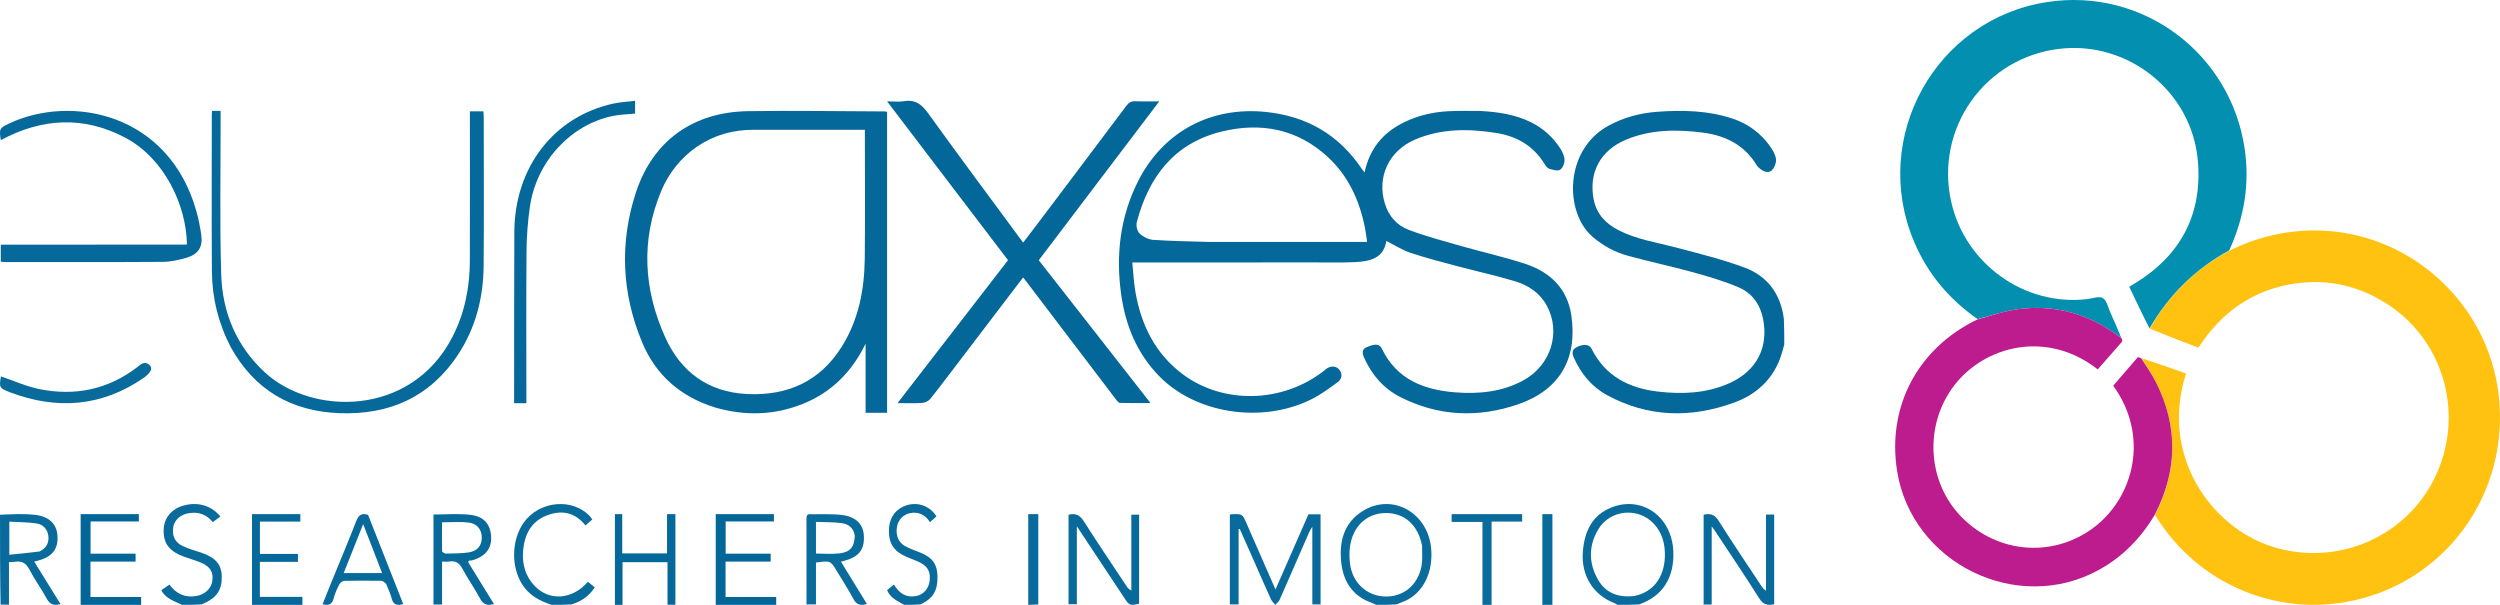
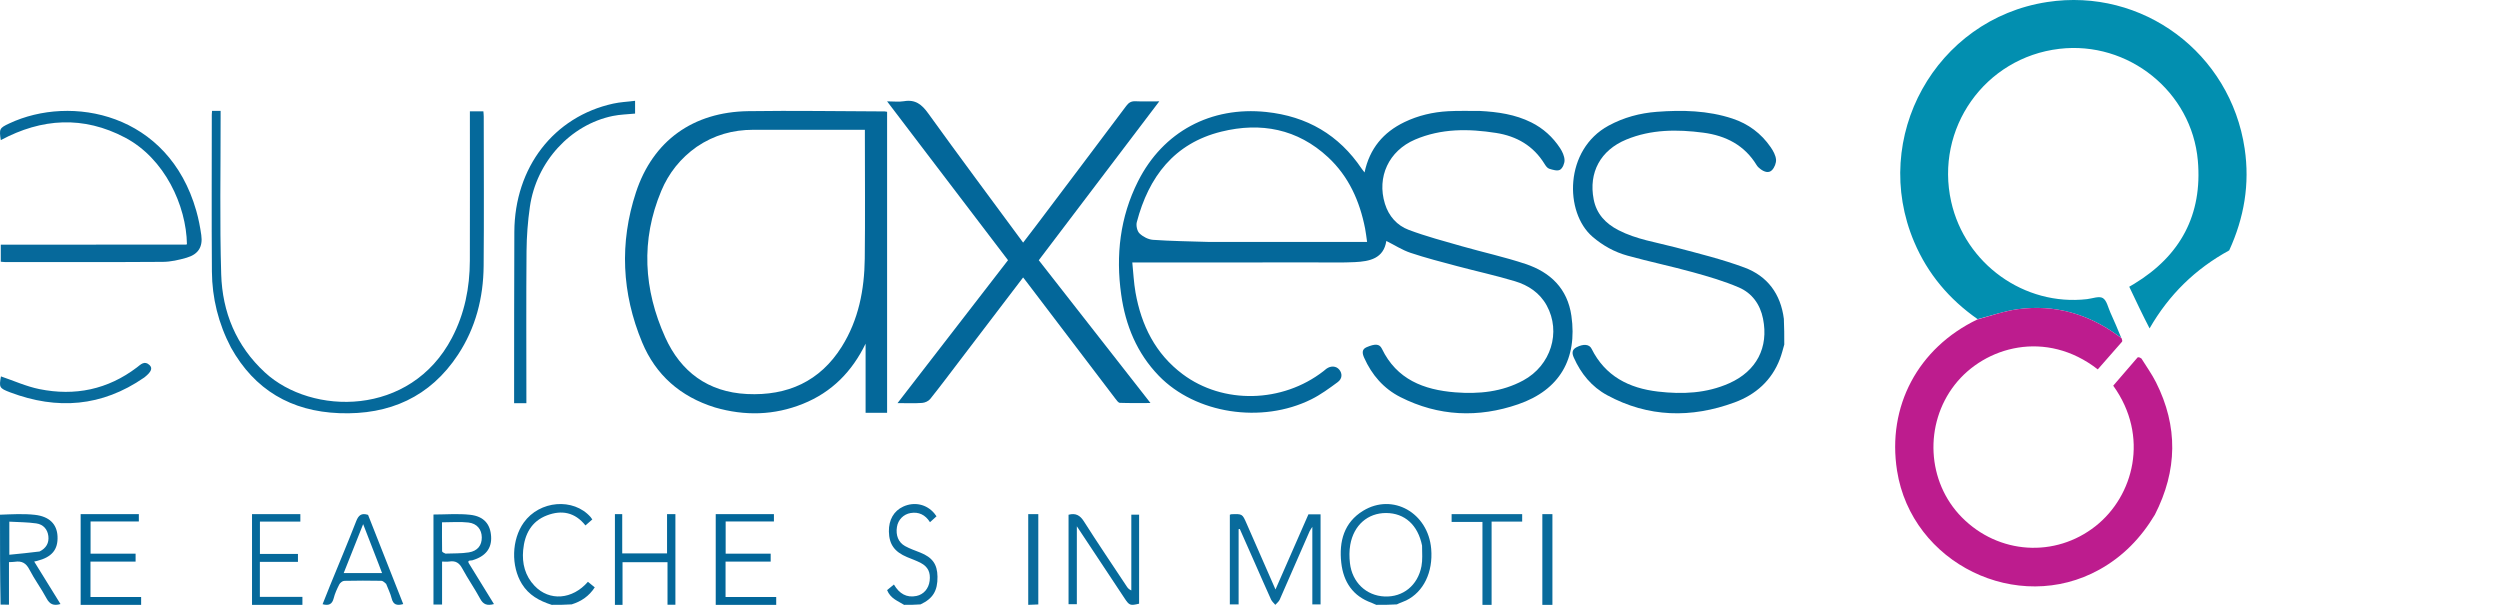
<svg xmlns="http://www.w3.org/2000/svg" width="248px" height="60px" viewBox="0 0 248 60">
  <title>logo-euracess</title>
  <g id="Page-1" stroke="none" stroke-width="1" fill="none" fill-rule="evenodd">
    <g id="logo-euracess" fill-rule="nonzero">
      <path d="M177,34.179 C176.856,34.696 176.737,35.164 176.565,35.613 C175.751,37.742 174.164,39.15 172.068,39.92 C167.77,41.499 163.512,41.417 159.427,39.202 C157.895,38.372 156.831,37.065 156.126,35.482 C155.938,35.061 155.91,34.691 156.399,34.442 C157.062,34.105 157.651,34.129 157.882,34.592 C159.233,37.308 161.582,38.51 164.483,38.846 C166.898,39.125 169.284,39.026 171.546,38.016 C174.253,36.807 175.465,34.47 174.892,31.613 C174.607,30.19 173.805,29.078 172.497,28.515 C171.03,27.884 169.476,27.431 167.93,27.004 C165.781,26.41 163.593,25.953 161.445,25.359 C160.163,25.005 159.007,24.367 157.985,23.491 C155.171,21.079 155.175,14.844 159.574,12.462 C161.074,11.65 162.677,11.218 164.363,11.091 C166.895,10.901 169.415,10.956 171.857,11.762 C173.44,12.285 174.713,13.238 175.65,14.599 C175.9,14.962 176.142,15.396 176.181,15.816 C176.213,16.163 176.03,16.622 175.781,16.878 C175.458,17.211 175.005,17.047 174.65,16.781 C174.504,16.672 174.357,16.541 174.264,16.389 C173.06,14.407 171.211,13.456 168.966,13.162 C166.372,12.823 163.798,12.825 161.33,13.844 C158.768,14.902 157.575,17.112 158.093,19.779 C158.372,21.219 159.272,22.172 160.55,22.832 C162.335,23.753 164.313,24.037 166.227,24.544 C168.518,25.15 170.834,25.718 173.049,26.54 C175.331,27.387 176.643,29.156 176.959,31.629 C177,32.478 177,33.3 177,34.179 Z" id="Path" fill="#04689A" />
      <path d="M136.526,60 C136.33,59.931 136.198,59.846 136.054,59.794 C134.208,59.139 133.263,57.727 133.053,55.817 C132.82,53.707 133.326,51.824 135.227,50.666 C138.159,48.879 141.674,50.873 141.975,54.449 C142.169,56.752 141.22,58.718 139.492,59.564 C139.2,59.707 138.883,59.796 138.566,59.955 C137.897,60 137.24,60 136.526,60 M141.069,54.123 C140.659,52.083 139.351,50.898 137.504,50.891 C135.686,50.885 134.289,52.092 133.945,54.048 C133.842,54.636 133.847,55.264 133.914,55.86 C134.13,57.767 135.528,59.09 137.344,59.171 C139.172,59.253 140.648,58.075 141.01,56.165 C141.128,55.538 141.072,54.876 141.069,54.123 Z" id="Shape" fill="#0A6C9D" />
-       <path d="M160.466,60 C160.338,59.948 160.274,59.875 160.196,59.846 C158.054,59.051 156.84,57.099 157.017,54.747 C157.173,52.681 157.969,51.038 159.961,50.299 C162.952,49.19 165.828,51.285 165.991,54.642 C166.119,57.293 164.936,59.141 162.618,59.952 C161.917,60 161.22,60 160.466,60 M162.125,59.123 C163.948,58.752 165.082,57.332 165.155,55.25 C165.199,53.994 164.905,52.83 164.009,51.904 C162.445,50.287 159.706,50.569 158.546,52.516 C157.579,54.137 157.586,55.848 158.509,57.48 C159.277,58.835 160.527,59.301 162.125,59.123 Z" id="Shape" fill="#0A6C9D" />
      <path d="M0,51.059 C1.148,51.018 2.308,50.945 3.442,51.069 C4.914,51.23 5.649,52.006 5.706,53.198 C5.77,54.52 5.145,55.272 3.674,55.643 C3.594,55.663 3.514,55.68 3.393,55.707 C4.269,57.123 5.132,58.517 6,59.92 C5.302,60.127 4.924,59.929 4.621,59.364 C4.096,58.385 3.419,57.474 2.911,56.489 C2.59,55.867 2.174,55.618 1.46,55.729 C1.294,55.755 1.123,55.75 0.89,55.762 C0.89,57.174 0.89,58.559 0.89,59.984 C0.587,59.984 0.351,59.984 0.058,59.974 C0,57.015 0,54.065 0,51.059 M3.927,54.708 C4.591,54.377 4.879,53.849 4.796,53.176 C4.715,52.522 4.31,52.024 3.603,51.922 C2.725,51.795 1.825,51.801 0.925,51.749 C0.925,52.887 0.925,53.891 0.925,55.031 C1.924,54.933 2.878,54.839 3.927,54.708 Z" id="Shape" fill="#096B9C" />
      <path d="M54.728,60 C53.491,59.606 52.454,59.03 51.775,57.93 C50.68,56.158 50.749,53.53 51.959,51.835 C53.528,49.64 56.878,49.361 58.582,51.286 C58.636,51.347 58.678,51.419 58.757,51.529 C58.534,51.725 58.319,51.913 58.077,52.124 C57.034,50.812 55.717,50.569 54.258,51.125 C52.701,51.717 52.044,53.005 51.898,54.569 C51.774,55.897 52.086,57.13 53.036,58.123 C54.506,59.659 56.777,59.489 58.323,57.714 C58.544,57.894 58.767,58.076 59,58.266 C58.435,59.132 57.676,59.655 56.71,59.954 C56.061,60 55.424,60 54.728,60 Z" id="Path" fill="#096B9C" />
-       <path d="M18.054,60 C17.26,59.611 16.406,59.371 16,58.546 C16.259,58.368 16.508,58.197 16.808,57.99 C17.456,58.878 18.318,59.319 19.468,59.125 C20.314,58.982 20.949,58.394 21.062,57.639 C21.189,56.787 20.864,56.215 19.971,55.831 C19.469,55.615 18.935,55.461 18.415,55.282 C16.823,54.735 16.199,53.957 16.233,52.56 C16.262,51.414 16.977,50.519 18.144,50.169 C19.578,49.74 20.98,50.136 21.86,51.244 C21.618,51.42 21.376,51.596 21.102,51.795 C20.509,51.04 19.725,50.755 18.761,50.902 C17.943,51.027 17.318,51.557 17.194,52.25 C17.039,53.11 17.328,53.789 18.118,54.164 C18.689,54.434 19.313,54.608 19.919,54.809 C21.369,55.292 21.979,55.982 21.999,57.185 C22.023,58.581 21.448,59.366 20,59.954 C19.368,60 18.742,60 18.054,60 Z" id="Path" fill="#096B9C" />
      <path d="M89.683,60 C89.048,59.599 88.341,59.382 88,58.54 C88.212,58.366 88.431,58.186 88.677,57.984 C89.214,58.906 89.947,59.318 90.911,59.12 C91.623,58.974 92.125,58.396 92.221,57.616 C92.323,56.789 92.063,56.226 91.345,55.847 C90.91,55.618 90.446,55.457 89.994,55.269 C88.731,54.742 88.2,53.999 88.178,52.725 C88.158,51.57 88.667,50.684 89.596,50.255 C90.695,49.748 91.913,50.011 92.682,50.922 C92.745,50.997 92.801,51.08 92.902,51.217 C92.696,51.403 92.502,51.579 92.255,51.803 C91.778,51.047 91.128,50.76 90.33,50.893 C89.631,51.01 89.09,51.554 88.977,52.273 C88.846,53.099 89.112,53.797 89.781,54.17 C90.26,54.437 90.78,54.611 91.286,54.813 C92.497,55.298 92.982,55.97 92.999,57.205 C93.019,58.611 92.541,59.384 91.314,59.956 C90.781,60 90.258,60 89.683,60 Z" id="Path" fill="#096B9C" />
      <path d="M146.783,11.005 C148.593,11.099 150.309,11.348 151.904,12.142 C153.091,12.733 154.038,13.597 154.759,14.694 C154.988,15.043 155.188,15.477 155.202,15.879 C155.213,16.209 155.011,16.695 154.751,16.842 C154.492,16.989 154.027,16.847 153.682,16.739 C153.495,16.681 153.334,16.451 153.219,16.263 C152.113,14.459 150.452,13.506 148.411,13.187 C145.682,12.76 142.972,12.733 140.369,13.848 C137.766,14.963 136.564,17.556 137.384,20.212 C137.767,21.451 138.588,22.369 139.751,22.805 C141.467,23.449 143.25,23.922 145.017,24.427 C147.122,25.028 149.271,25.495 151.345,26.188 C153.803,27.01 155.497,28.629 155.883,31.33 C156.493,35.599 154.714,38.682 150.618,40.099 C146.655,41.47 142.704,41.309 138.92,39.392 C137.257,38.549 136.083,37.193 135.323,35.486 C135.136,35.067 135.067,34.652 135.564,34.443 C136.405,34.089 136.839,34.089 137.083,34.594 C138.55,37.638 141.233,38.674 144.358,38.92 C146.701,39.105 148.994,38.882 151.109,37.737 C153.854,36.251 154.882,32.945 153.434,30.304 C152.74,29.04 151.602,28.297 150.286,27.9 C148.387,27.327 146.443,26.906 144.525,26.394 C142.984,25.983 141.434,25.586 139.923,25.08 C139.099,24.804 138.347,24.315 137.524,23.903 C137.254,25.654 135.869,25.929 134.399,26.002 C133.17,26.064 131.936,26.032 130.704,26.033 C124.853,26.035 119.001,26.034 113.149,26.034 C112.924,26.034 112.7,26.034 112.324,26.034 C112.429,27.051 112.471,28.046 112.643,29.017 C113.222,32.272 114.61,35.089 117.317,37.116 C121.337,40.127 127.209,39.987 131.29,36.817 C131.387,36.741 131.476,36.654 131.575,36.583 C132.019,36.264 132.544,36.297 132.85,36.661 C133.172,37.043 133.167,37.564 132.699,37.908 C131.862,38.525 131.01,39.152 130.083,39.613 C125.152,42.062 118.594,41.039 114.956,37.279 C112.781,35.032 111.652,32.278 111.223,29.226 C110.674,25.321 111.104,21.537 112.894,17.983 C115.374,13.056 120.124,10.533 125.606,11.108 C129.653,11.533 132.823,13.376 135.092,16.754 C135.157,16.85 135.233,16.939 135.363,17.108 C135.867,14.726 137.23,13.119 139.325,12.111 C140.692,11.453 142.147,11.117 143.653,11.033 C144.674,10.977 145.701,11.011 146.783,11.005 M119.84,23.998 C125.082,23.998 130.324,23.998 135.616,23.998 C135.54,23.481 135.497,23.074 135.419,22.673 C134.888,19.958 133.8,17.509 131.747,15.6 C128.712,12.778 125.066,12.094 121.159,13.058 C116.476,14.213 113.95,17.548 112.771,22.034 C112.681,22.373 112.801,22.924 113.039,23.153 C113.379,23.482 113.908,23.757 114.375,23.791 C116.151,23.917 117.935,23.938 119.84,23.998 Z" id="Shape" fill="#04689A" />
      <path d="M70.924,40.418 C67.475,39.345 65.043,37.183 63.702,33.964 C61.676,29.098 61.443,24.084 63.087,19.082 C64.772,13.957 68.759,11.107 74.221,11.027 C78.737,10.96 83.256,11.038 87.773,11.053 C87.834,11.053 87.894,11.072 88,11.09 C88,21.027 88,30.966 88,40.949 C87.311,40.949 86.616,40.949 85.867,40.949 C85.867,38.662 85.867,36.377 85.867,34.092 C84.528,36.851 82.522,38.907 79.647,40.061 C76.81,41.2 73.907,41.283 70.924,40.418 M69.114,14.563 C67.513,15.689 66.338,17.165 65.597,18.938 C63.551,23.83 63.847,28.716 65.994,33.471 C67.526,36.864 70.222,38.899 74.107,39.087 C78.125,39.281 81.347,37.827 83.499,34.397 C85.177,31.723 85.747,28.737 85.784,25.651 C85.832,21.617 85.796,17.582 85.796,13.548 C85.796,13.332 85.796,13.116 85.796,12.874 C82.042,12.874 78.378,12.871 74.714,12.875 C72.707,12.878 70.851,13.384 69.114,14.563 Z" id="Shape" fill="#04689A" />
      <path d="M91.748,14.981 C90.517,13.361 89.312,11.777 88,10.054 C88.641,10.054 89.172,10.125 89.675,10.04 C90.81,9.847 91.444,10.365 92.08,11.248 C95.163,15.528 98.319,19.758 101.494,24.067 C101.943,23.48 102.374,22.925 102.797,22.363 C105.778,18.412 108.761,14.462 111.729,10.501 C111.976,10.172 112.227,10.025 112.647,10.045 C113.387,10.079 114.129,10.054 115,10.054 C110.983,15.351 107.032,20.561 103.047,25.815 C106.718,30.507 110.383,35.191 114.129,39.98 C113.045,39.98 112.067,39.998 111.09,39.962 C110.94,39.956 110.777,39.722 110.658,39.565 C107.709,35.693 104.765,31.816 101.82,27.941 C101.722,27.811 101.619,27.684 101.493,27.523 C99.411,30.256 97.347,32.964 95.283,35.671 C94.287,36.978 93.303,38.295 92.277,39.579 C92.107,39.792 91.754,39.951 91.474,39.97 C90.716,40.024 89.952,39.989 89.035,39.989 C92.733,35.205 96.351,30.526 99.995,25.811 C97.244,22.201 94.508,18.609 91.748,14.981 Z" id="Path" fill="#03679A" />
      <path d="M22.912,34.477 C21.661,32.083 21.041,29.568 21.021,26.934 C20.982,21.75 21.009,16.565 21.01,11.38 C21.01,11.262 21.024,11.144 21.033,11 C21.312,11 21.554,11 21.885,11 C21.885,11.221 21.885,11.437 21.885,11.653 C21.892,16.838 21.787,22.026 21.943,27.206 C22.057,30.964 23.419,34.31 26.285,36.951 C30.915,41.217 40.71,41.381 44.833,33.513 C46.09,31.115 46.6,28.542 46.609,25.867 C46.625,21.153 46.613,16.44 46.613,11.726 C46.613,11.507 46.613,11.287 46.613,11.041 C47.084,11.041 47.492,11.041 47.951,11.041 C47.964,11.218 47.987,11.394 47.987,11.57 C47.989,16.509 48.021,21.448 47.977,26.386 C47.949,29.534 47.188,32.521 45.434,35.185 C42.673,39.378 38.634,41.178 33.658,40.986 C28.888,40.803 25.259,38.684 22.912,34.477 Z" id="Path" fill="#05699B" />
      <path d="M3.816,24.27 C8.728,24.268 13.578,24.267 18.429,24.264 C18.468,24.264 18.506,24.243 18.545,24.231 C18.481,20.391 16.341,15.724 12.406,13.648 C8.279,11.473 4.147,11.718 0.08,13.9 C-0.094,12.78 -0.053,12.703 0.911,12.249 C7.059,9.355 16.712,11.191 19.472,20.916 C19.695,21.702 19.854,22.512 19.968,23.32 C20.132,24.485 19.675,25.223 18.525,25.561 C17.758,25.785 16.946,25.972 16.153,25.977 C10.93,26.013 5.706,25.996 0.483,25.995 C0.364,25.995 0.245,25.976 0.077,25.961 C0.077,25.408 0.077,24.883 0.077,24.27 C1.284,24.27 2.519,24.27 3.816,24.27 Z" id="Path" fill="#06699B" />
      <path d="M51,38.857 C51.006,33.531 50.999,28.265 51.023,23 C51.052,16.604 54.932,11.575 60.831,10.278 C61.529,10.125 62.251,10.093 63,10 C63,10.494 63,10.874 63,11.268 C62.26,11.343 61.515,11.355 60.796,11.502 C56.59,12.365 53.209,16.042 52.565,20.512 C52.356,21.963 52.245,23.442 52.232,24.91 C52.192,29.704 52.217,34.499 52.217,39.293 C52.217,39.516 52.217,39.74 52.217,40 C51.813,40 51.449,40 51,40 C51,39.636 51,39.277 51,38.857 Z" id="Path" fill="#04689A" />
      <path d="M124.48,55.847 C123.967,54.695 123.476,53.583 122.986,52.472 C122.947,52.479 122.909,52.486 122.871,52.493 C122.871,54.964 122.871,57.435 122.871,59.954 C122.553,59.954 122.293,59.954 122,59.954 C122,56.999 122,54.039 122,51.063 C122.056,51.045 122.112,51.013 122.168,51.011 C123.241,50.975 123.241,50.975 123.657,51.924 C124.6,54.075 125.543,56.225 126.529,58.476 C127.641,55.939 128.717,53.484 129.796,51.023 C130.2,51.023 130.58,51.023 131,51.023 C131,53.997 131,56.955 131,59.958 C130.74,59.958 130.48,59.958 130.183,59.958 C130.183,57.446 130.183,54.94 130.183,52.264 C130.034,52.503 129.958,52.597 129.912,52.703 C128.923,54.966 127.942,57.232 126.944,59.491 C126.858,59.683 126.657,59.831 126.51,60 C126.366,59.824 126.176,59.666 126.086,59.469 C125.545,58.281 125.027,57.083 124.48,55.847 Z" id="Path" fill="#096B9C" />
      <path d="M112.227,53.161 C112.227,52.43 112.227,51.758 112.227,51.052 C112.495,51.052 112.727,51.052 113,51.052 C113,53.993 113,56.939 112.999,59.885 C112.11,60.101 112.027,60.063 111.544,59.332 C110.007,57.007 108.466,54.686 106.823,52.208 C106.823,54.884 106.823,57.394 106.823,59.938 C106.505,59.938 106.272,59.938 106,59.938 C106,56.986 106,54.022 106,51.063 C106.712,50.873 107.139,51.116 107.528,51.728 C108.915,53.911 110.368,56.055 111.797,58.212 C111.883,58.342 111.987,58.462 112.227,58.571 C112.227,56.788 112.227,55.004 112.227,53.161 Z" id="Path" fill="#076A9B" />
-       <path d="M175.186,55.431 C175.186,53.941 175.186,52.511 175.186,51.045 C175.469,51.045 175.717,51.045 176,51.045 C176,54.006 176,56.961 176,59.934 C175.358,60.091 174.915,59.992 174.516,59.359 C173.093,57.102 171.595,54.892 170.125,52.665 C170.052,52.555 169.971,52.451 169.8,52.214 C169.8,54.892 169.8,57.421 169.8,59.97 C169.501,59.97 169.268,59.97 169,59.97 C169,56.993 169,54.038 169,51.062 C169.634,50.912 170.076,51.008 170.475,51.642 C171.852,53.834 173.308,55.976 174.734,58.137 C174.842,58.301 174.958,58.459 175.186,58.606 C175.186,57.567 175.186,56.529 175.186,55.431 Z" id="Path" fill="#096B9C" />
-       <path d="M80.53,51.013 C81.559,51.03 82.537,50.966 83.489,51.082 C84.923,51.257 85.641,52.004 85.698,53.168 C85.765,54.532 85.195,55.25 83.736,55.639 C83.654,55.661 83.571,55.68 83.423,55.717 C84.287,57.124 85.137,58.511 86,59.916 C85.362,60.103 84.965,59.993 84.667,59.431 C84.166,58.49 83.577,57.588 83.024,56.67 C82.385,55.608 82.384,55.608 80.944,55.804 C80.944,57.171 80.944,58.549 80.944,59.958 C80.61,59.958 80.342,59.958 80.006,59.958 C80.006,59.75 80.006,59.559 80.006,59.367 C80.006,56.745 80.01,54.124 80,51.502 C79.999,51.181 80.023,50.94 80.53,51.013 M84.792,53.143 C84.699,52.438 84.23,51.995 83.519,51.898 C82.683,51.784 81.825,51.809 80.944,51.772 C80.944,52.882 80.944,53.885 80.944,54.913 C81.738,54.913 82.514,54.981 83.269,54.896 C84.335,54.776 84.762,54.257 84.792,53.143 Z" id="Shape" fill="#0A6C9D" />
      <path d="M46.57,55.976 C47.391,57.314 48.191,58.612 49,59.923 C48.317,60.113 47.934,59.955 47.636,59.402 C47.086,58.382 46.412,57.419 45.862,56.4 C45.571,55.86 45.218,55.597 44.562,55.703 C44.355,55.737 44.136,55.709 43.853,55.709 C43.853,57.155 43.853,58.548 43.853,59.967 C43.534,59.967 43.284,59.967 43,59.967 C43,56.964 43,53.986 43,51.04 C44.232,51.04 45.452,50.934 46.64,51.067 C48.007,51.22 48.649,52 48.719,53.226 C48.788,54.411 48.158,55.195 46.856,55.583 C46.711,55.626 46.245,55.525 46.57,55.976 M44.186,54.918 C44.962,54.884 45.75,54.92 46.509,54.797 C47.386,54.656 47.803,54.091 47.793,53.305 C47.784,52.532 47.33,51.932 46.472,51.834 C45.629,51.737 44.763,51.813 43.847,51.813 C43.847,52.769 43.841,53.724 43.856,54.678 C43.857,54.758 43.991,54.837 44.186,54.918 Z" id="Shape" fill="#076A9B" />
      <path d="M14.284,37.466 C10.107,40.35 5.673,40.679 1.017,38.925 C-0.089,38.508 -0.096,38.418 0.093,37.338 C1.349,37.763 2.593,38.331 3.901,38.598 C7.435,39.317 10.699,38.639 13.585,36.444 C13.959,36.16 14.329,35.743 14.829,36.21 C15.163,36.523 15.007,36.888 14.366,37.404 C14.351,37.416 14.334,37.427 14.284,37.466 Z" id="Path" fill="#086B9C" />
      <path d="M67,53.615 C67,55.766 67,57.856 67,59.99 C66.74,59.99 66.506,59.99 66.217,59.99 C66.217,58.61 66.217,57.211 66.217,55.773 C64.714,55.773 63.266,55.773 61.755,55.773 C61.755,57.172 61.755,58.57 61.755,60 C61.474,60 61.254,60 61,60 C61,57.019 61,54.03 61,51 C61.223,51 61.455,51 61.725,51 C61.725,52.29 61.725,53.572 61.725,54.898 C63.213,54.898 64.664,54.898 66.171,54.898 C66.171,53.634 66.171,52.338 66.171,51.001 C66.459,51.001 66.694,51.001 67,51.001 C67,51.84 67,52.697 67,53.615 Z" id="Path" fill="#04689A" />
      <path d="M38.305,57.918 C38.139,57.783 37.988,57.618 37.835,57.616 C36.607,57.595 35.378,57.59 34.151,57.62 C33.979,57.624 33.742,57.809 33.658,57.973 C33.433,58.412 33.222,58.872 33.102,59.348 C32.95,59.948 32.615,60.102 32,59.939 C32.246,59.32 32.486,58.706 32.736,58.095 C33.605,55.966 34.499,53.847 35.333,51.705 C35.562,51.118 35.85,50.86 36.512,51.075 C37.663,53.994 38.83,56.955 40,59.922 C39.385,60.099 39.006,60.001 38.849,59.352 C38.733,58.875 38.499,58.426 38.305,57.918 M37.574,55.987 C37.077,54.707 36.581,53.428 36.025,51.994 C35.345,53.704 34.73,55.249 34.095,56.847 C34.802,56.847 35.414,56.847 36.027,56.847 C36.624,56.847 37.221,56.847 37.899,56.847 C37.771,56.514 37.688,56.295 37.574,55.987 Z" id="Shape" fill="#076A9B" />
      <path d="M8,56.752 C8,54.807 8,52.922 8,51 C9.932,51 11.831,51 13.773,51 C13.773,51.226 13.773,51.453 13.773,51.73 C12.175,51.73 10.604,51.73 8.984,51.73 C8.984,52.807 8.984,53.838 8.984,54.921 C10.449,54.921 11.927,54.921 13.451,54.921 C13.451,55.198 13.451,55.426 13.451,55.709 C11.974,55.709 10.494,55.709 8.975,55.709 C8.975,56.898 8.975,58.032 8.975,59.222 C10.655,59.222 12.312,59.222 14,59.222 C14,59.509 14,59.74 14,60 C12.007,60 10.039,60 8,60 C8,58.929 8,57.871 8,56.752 Z" id="Path" fill="#026699" />
      <path d="M71,57.476 C71,55.29 71,53.164 71,51 C72.932,51 74.831,51 76.773,51 C76.773,51.225 76.773,51.453 76.773,51.729 C75.176,51.729 73.605,51.729 71.985,51.729 C71.985,52.807 71.985,53.838 71.985,54.921 C73.448,54.921 74.927,54.921 76.451,54.921 C76.451,55.197 76.451,55.425 76.451,55.708 C74.975,55.708 73.494,55.708 71.975,55.708 C71.975,56.897 71.975,58.031 71.975,59.222 C73.654,59.222 75.312,59.222 77,59.222 C77,59.509 77,59.739 77,60 C75.008,60 73.04,60 71,60 C71,59.171 71,58.354 71,57.476 Z" id="Path" fill="#026699" />
      <path d="M26.557,54.952 C27.584,54.952 28.555,54.952 29.557,54.952 C29.557,55.22 29.557,55.451 29.557,55.738 C28.306,55.738 27.058,55.738 25.779,55.738 C25.779,56.91 25.779,58.025 25.779,59.206 C27.175,59.206 28.569,59.206 30,59.206 C30,59.498 30,59.728 30,60 C28.362,60 26.703,60 25,60 C25,57.024 25,54.027 25,51 C26.588,51 28.172,51 29.795,51 C29.795,51.23 29.795,51.458 29.795,51.74 C28.471,51.74 27.148,51.74 25.785,51.74 C25.785,52.824 25.785,53.856 25.785,54.952 C26.026,54.952 26.264,54.952 26.557,54.952 Z" id="Path" fill="#06699B" />
      <path d="M147.059,56.518 C147.059,54.917 147.059,53.377 147.059,51.776 C146.013,51.776 145.022,51.776 144,51.776 C144,51.486 144,51.257 144,51 C146.331,51 148.647,51 151,51 C151,51.227 151,51.458 151,51.743 C150.001,51.743 149.009,51.743 147.967,51.743 C147.967,54.518 147.967,57.239 147.967,60 C147.653,60 147.389,60 147.059,60 C147.059,58.851 147.059,57.715 147.059,56.518 Z" id="Path" fill="#0A6C9D" />
      <path d="M102,53.365 C102,52.549 102,51.793 102,51 C102.346,51 102.654,51 103,51 C103,53.978 103,56.942 103,59.961 C102.7,59.973 102.41,59.984 102,60 C102,57.791 102,55.608 102,53.365 Z" id="Path" fill="#096B9C" />
      <path d="M153,53.982 C153,52.961 153,52 153,51 C153.345,51 153.652,51 154,51 C154,53.994 154,56.976 154,60 C153.681,60 153.374,60 153,60 C153,58.008 153,56.025 153,53.982 Z" id="Path" fill="#096B9C" />
      <g id="Group" transform="translate(188, 0)">
-         <path d="M33.118,24.888 C35.833,23.541 38.701,22.842 41.733,22.861 C50.908,22.92 58.757,29.948 59.859,39.083 C61.057,49.01 54.479,58.002 44.698,59.724 C37.559,60.981 29.976,57.915 25.785,51.097 C28.007,46.67 28.079,42.297 25.873,37.92 C25.458,37.096 24.909,36.339 24.468,35.534 C25.963,36.027 27.411,36.539 28.857,37.049 C26.24,45.148 31.288,52.284 37.414,54.227 C43.777,56.245 50.677,53.325 53.565,47.316 C56.473,41.266 54.536,33.991 49.011,30.294 C46.183,28.402 43.062,27.639 39.695,28.122 C35.532,28.719 32.386,30.943 30.079,34.492 C28.452,33.868 26.852,33.254 25.272,32.601 C27.157,29.239 29.765,26.681 33.118,24.888 Z" id="Path" fill="#FFC210" />
        <path d="M33.138,24.838 C29.765,26.681 27.157,29.239 25.238,32.576 C24.533,31.215 23.883,29.841 23.221,28.444 C23.413,28.332 23.568,28.243 23.721,28.15 C28.296,25.368 30.494,21.31 30.027,15.939 C29.43,9.084 23.124,4.038 16.285,4.844 C8.899,5.713 3.927,12.745 5.559,20.015 C6.942,26.179 12.817,30.389 19.036,29.674 C19.567,29.613 20.225,29.347 20.597,29.566 C20.989,29.797 21.118,30.491 21.344,30.99 C21.727,31.836 22.095,32.689 22.43,33.521 C22.292,33.431 22.194,33.36 22.096,33.288 C19.14,31.133 15.841,30.194 12.218,30.664 C10.852,30.842 9.525,31.318 8.18,31.658 C5.368,29.696 3.232,27.174 1.885,23.996 C-2.505,13.643 4.01,1.897 15.084,0.201 C24.527,-1.245 33.264,5.249 34.671,14.744 C35.191,18.253 34.623,21.586 33.138,24.838 Z" id="Path" fill="#028FB0" />
        <path d="M8.149,31.693 C9.525,31.318 10.852,30.842 12.218,30.664 C15.841,30.194 19.14,31.133 22.096,33.288 C22.194,33.36 22.292,33.431 22.458,33.547 C22.52,33.697 22.556,33.841 22.5,33.905 C21.707,34.824 20.901,35.733 20.099,36.643 C14.969,32.647 8.873,34.374 5.912,38.166 C2.854,42.082 3.133,47.803 6.621,51.325 C10.26,55 15.877,55.352 19.885,52.188 C23.652,49.216 25.251,43.287 21.632,38.26 C22.428,37.333 23.233,36.394 24.045,35.462 C24.081,35.421 24.191,35.445 24.282,35.473 C24.341,35.524 24.384,35.541 24.424,35.558 C24.421,35.558 24.422,35.552 24.422,35.552 C24.909,36.339 25.458,37.096 25.873,37.92 C28.079,42.297 28.007,46.67 25.761,51.063 C24.376,53.372 22.594,55.207 20.262,56.504 C12.132,61.023 1.634,55.899 0.187,46.69 C-0.814,40.321 2.256,34.529 8.149,31.693 Z" id="Path" fill="#BD1C8E" />
      </g>
    </g>
  </g>
</svg>